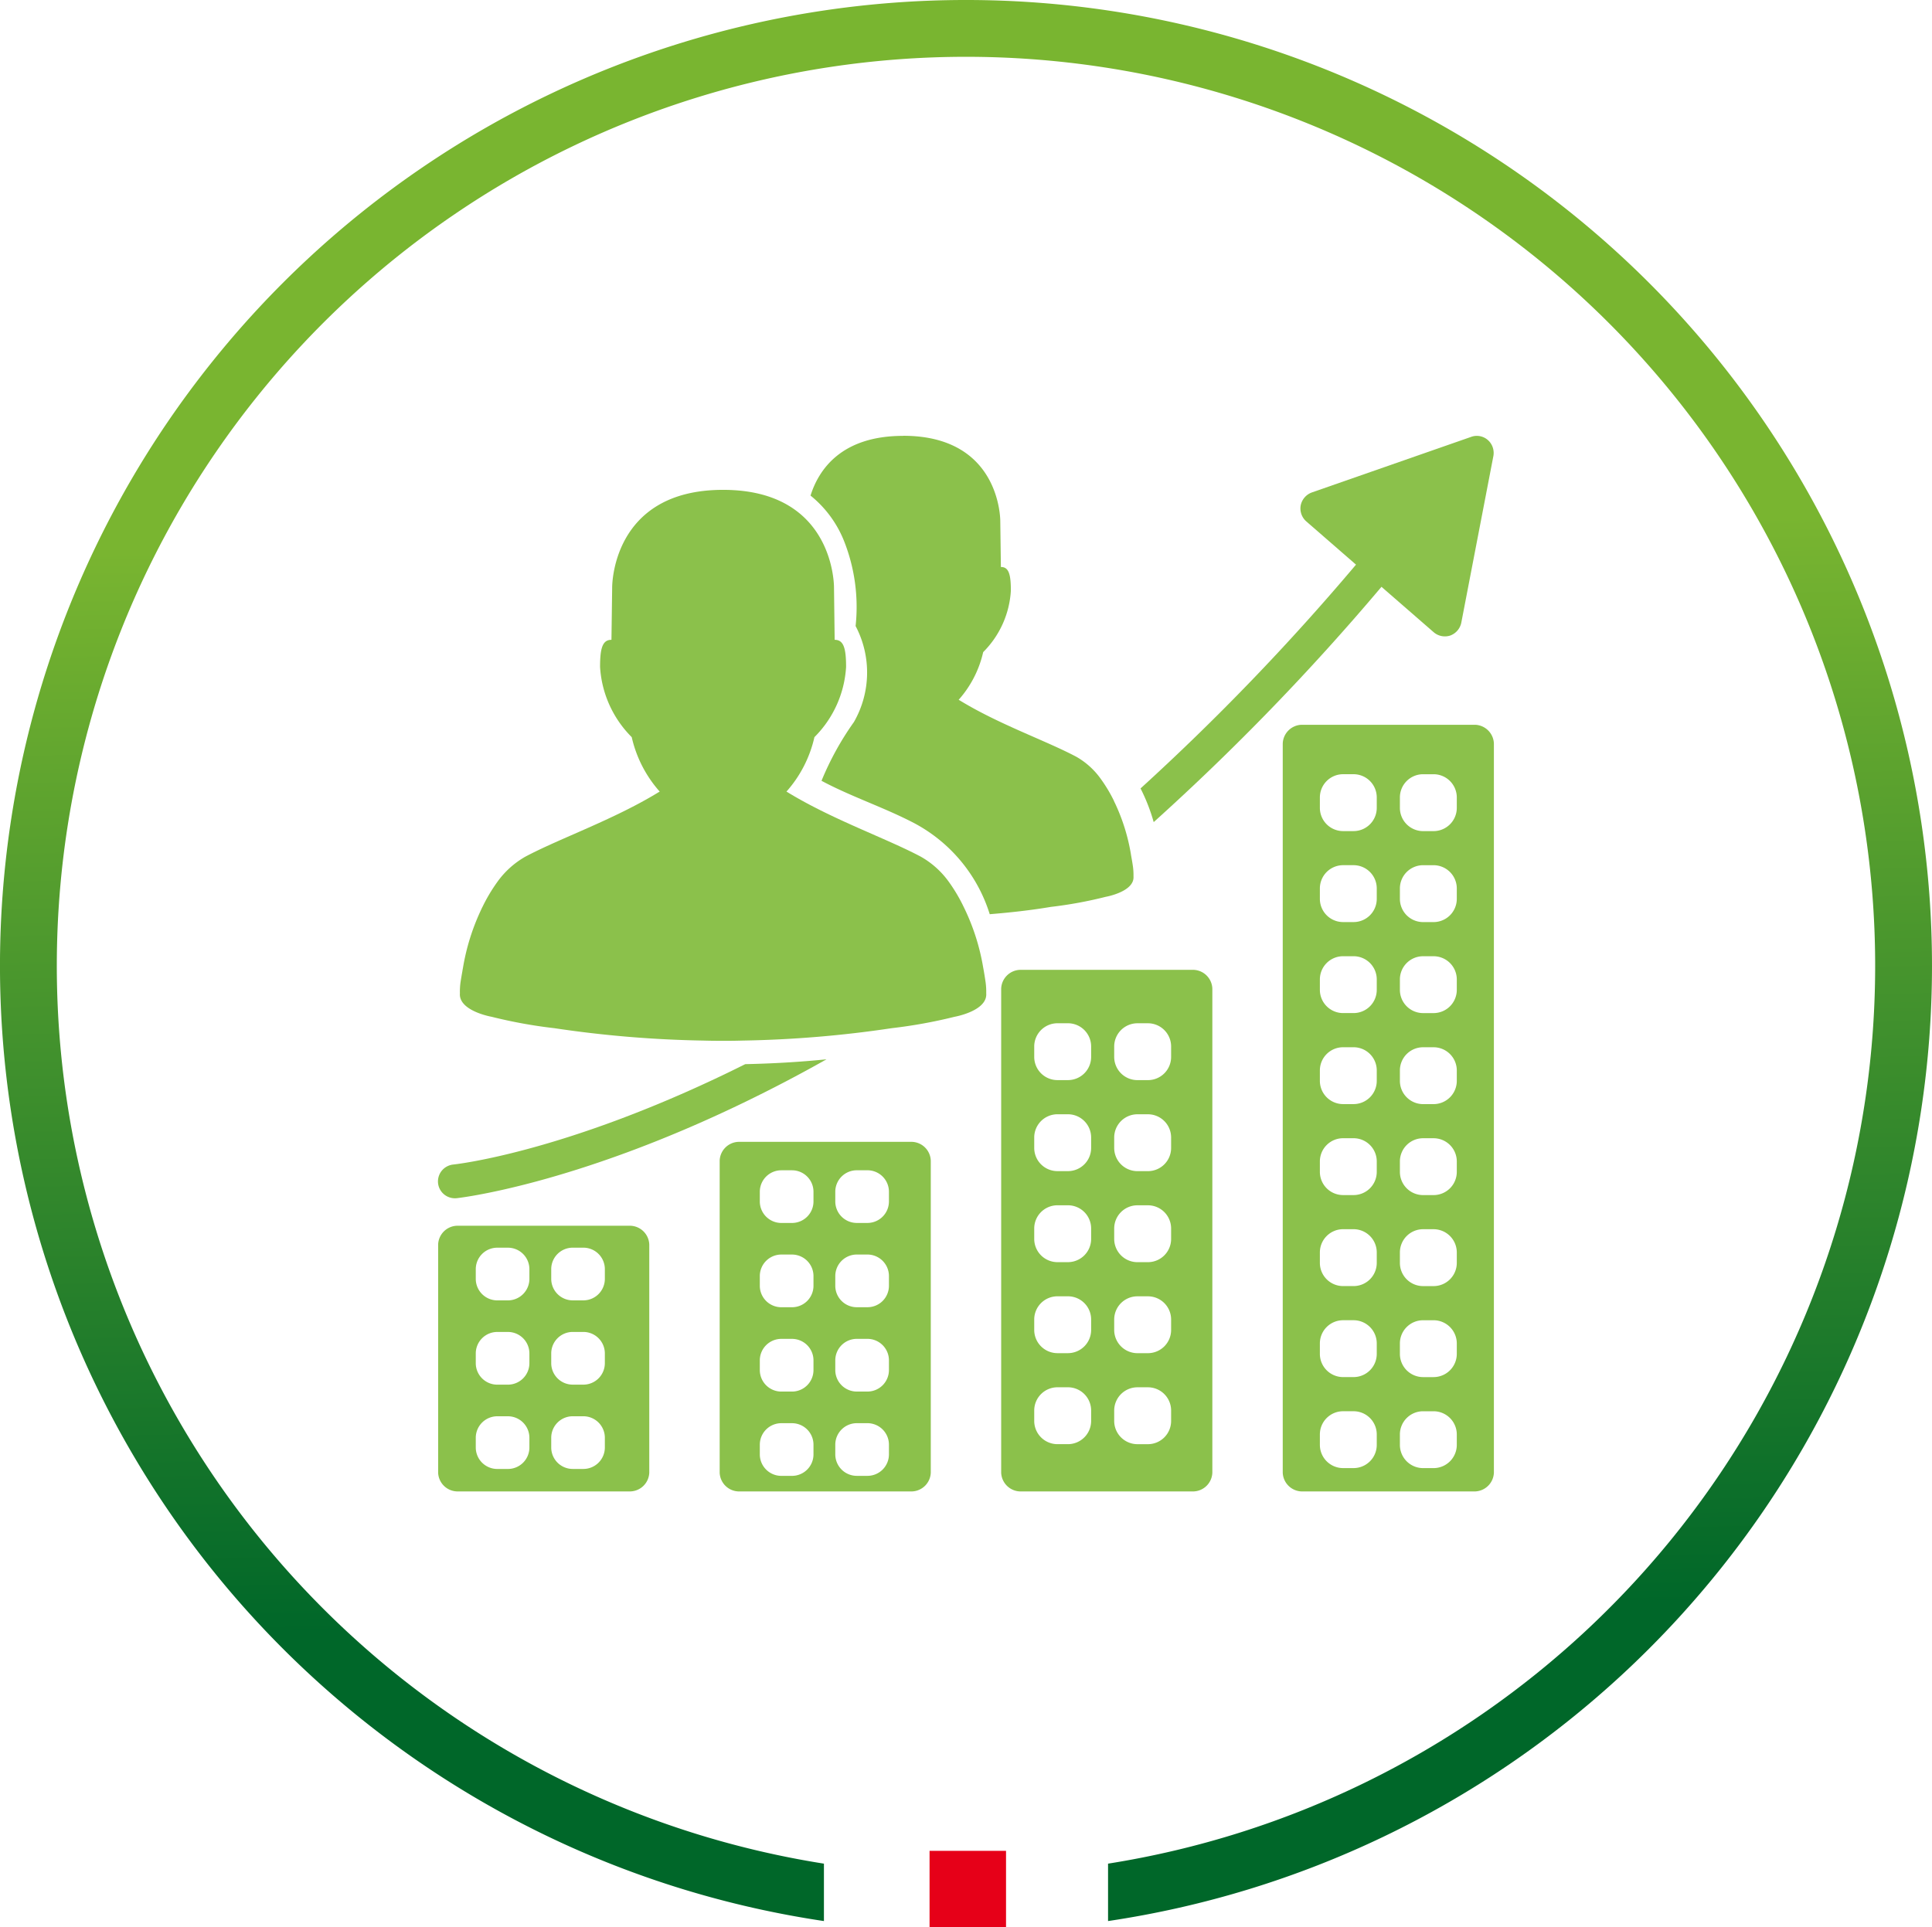
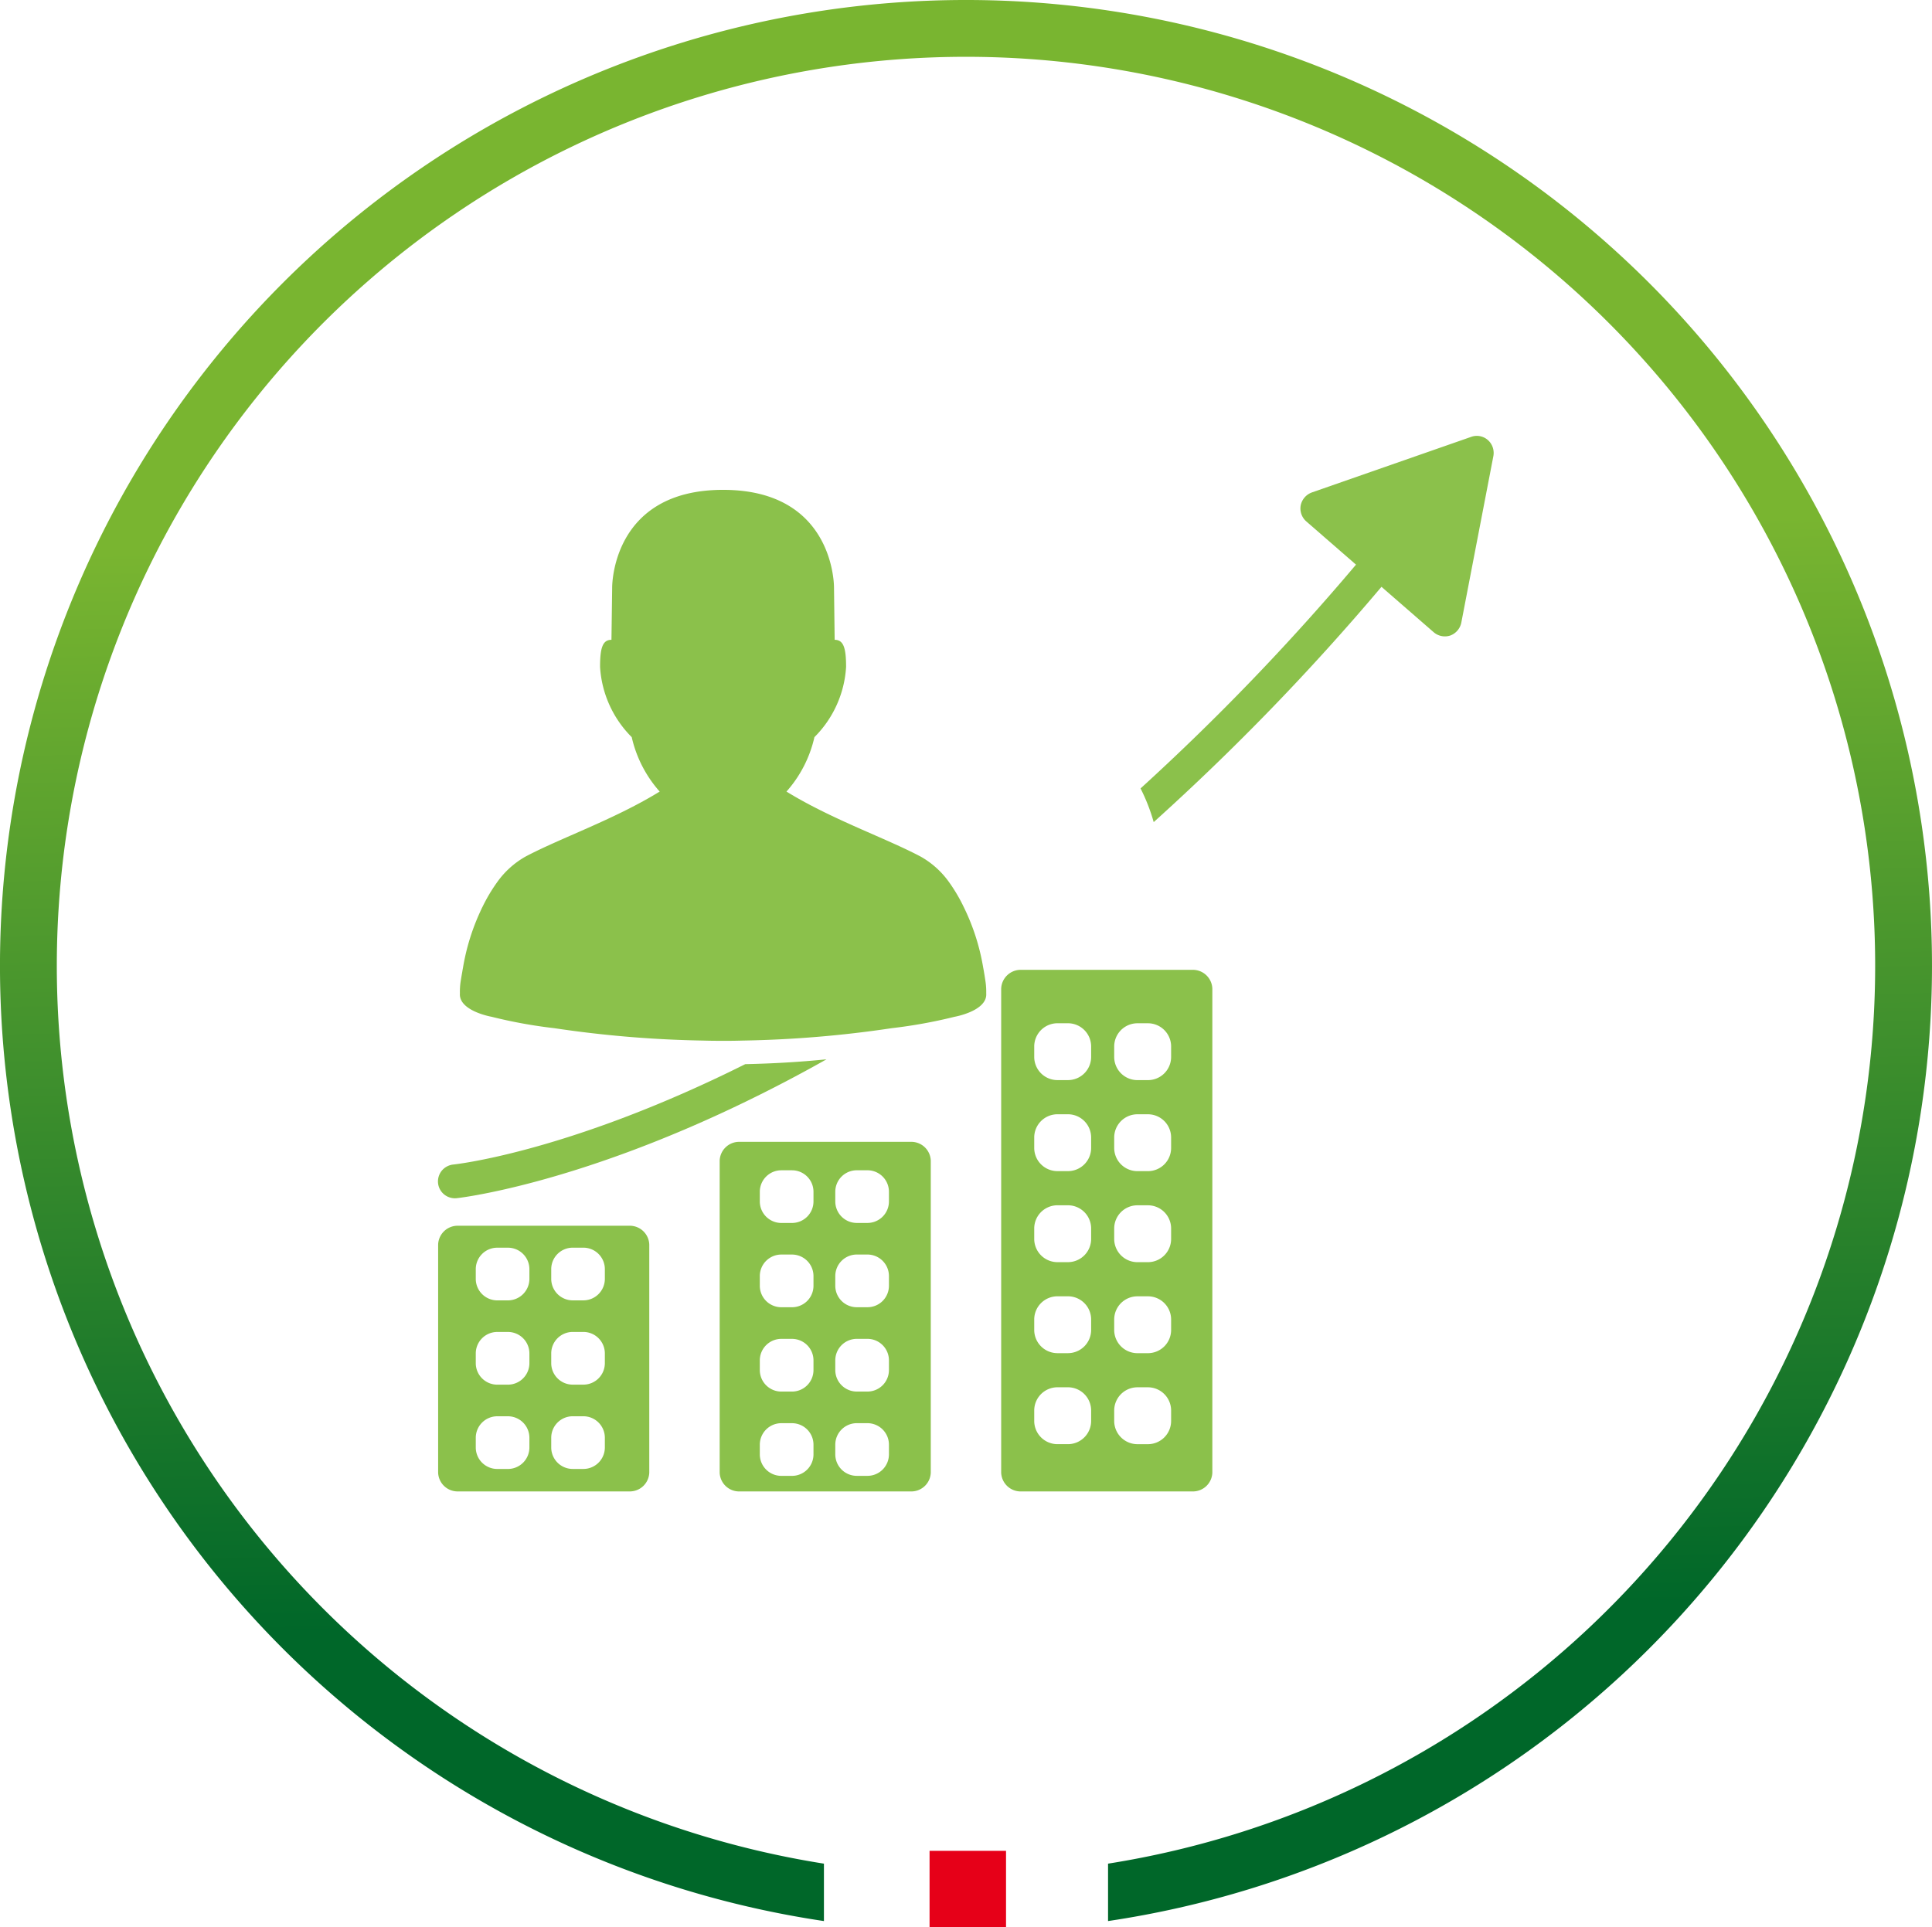
<svg xmlns="http://www.w3.org/2000/svg" id="Grupo_5139" data-name="Grupo 5139" width="115.041" height="114.782" viewBox="0 0 115.041 114.782">
  <defs>
    <linearGradient id="linear-gradient" x1="0.495" y1="0.281" x2="0.507" y2="0.838" gradientUnits="objectBoundingBox">
      <stop offset="0" stop-color="#79b530" />
      <stop offset="1" stop-color="#006729" />
    </linearGradient>
  </defs>
  <g id="Grupo_5137" data-name="Grupo 5137" transform="translate(26.087 25.958)">
    <g id="Grupo_5136" data-name="Grupo 5136">
      <path id="Trazado_947" data-name="Trazado 947" d="M161.371,4355.209c-6.681,0-6.6,5.832-6.6,5.832l-.042,3.1c-.546-.006-.678.533-.678,1.614a6.449,6.449,0,0,0,1.885,4.181,7.312,7.312,0,0,0,1.666,3.243l-.086.05c-2.661,1.624-5.835,2.723-7.909,3.823a5.212,5.212,0,0,0-1.677,1.513,10.06,10.06,0,0,0-.88,1.48c-.01.019-.02.036-.029.054-.034.073-.068.146-.1.218a13.16,13.16,0,0,0-1.035,3.366l-.012.064c-.01.054-.019.108-.027.16-.036.2-.069.4-.1.593a4.007,4.007,0,0,0-.042.672l0,.029c-.073,1.049,1.893,1.391,1.893,1.391a28.978,28.978,0,0,0,3.732.678,67.458,67.458,0,0,0,8.878.738c.288.008.584.013.9.014h.059c.156,0,.311,0,.474,0,.311,0,.609-.006.9-.014a67.405,67.405,0,0,0,8.873-.738,29.555,29.555,0,0,0,3.741-.678s1.964-.342,1.89-1.391l0-.029a4.2,4.2,0,0,0-.042-.672c-.041-.279-.086-.562-.14-.848a13.043,13.043,0,0,0-1.188-3.661c-.008-.013-.014-.029-.02-.042a9.752,9.752,0,0,0-.829-1.384,5.207,5.207,0,0,0-1.682-1.513c-2.072-1.1-5.248-2.2-7.909-3.823-.027-.018-.058-.032-.085-.05a7.293,7.293,0,0,0,1.665-3.243,6.441,6.441,0,0,0,1.885-4.181c0-1.081-.134-1.62-.68-1.614l-.039-3.1s.083-5.832-6.6-5.832" transform="translate(-144.407 -4351.993)" fill="#8bc14b" />
-       <path id="Trazado_948" data-name="Trazado 948" d="M163.553,4353.308c-3.712,0-5.035,2.052-5.508,3.556a6.616,6.616,0,0,1,2.012,2.748,10.666,10.666,0,0,1,.672,5.022,5.935,5.935,0,0,1-.1,5.716,17.458,17.458,0,0,0-1.93,3.5c1.729.926,3.639,1.556,5.4,2.46a9.253,9.253,0,0,1,4.617,5.486c1.218-.1,2.434-.233,3.637-.435a25.276,25.276,0,0,0,3.267-.6s1.721-.3,1.656-1.214l0-.028a3.724,3.724,0,0,0-.036-.585c-.025-.171-.054-.346-.086-.518-.007-.049-.017-.1-.025-.142l-.008-.059a11.58,11.58,0,0,0-.905-2.944c-.029-.062-.059-.125-.09-.187-.008-.017-.012-.036-.02-.051a8.765,8.765,0,0,0-.775-1.292,4.546,4.546,0,0,0-1.465-1.325c-1.815-.962-4.6-1.925-6.926-3.348-.024-.014-.051-.028-.074-.042a6.4,6.4,0,0,0,1.46-2.84,5.632,5.632,0,0,0,1.648-3.663c0-.943-.115-1.413-.594-1.405l-.036-2.715s.071-5.1-5.776-5.1" transform="translate(-135.869 -4353.307)" fill="#8bc14b" />
      <path id="Trazado_949" data-name="Trazado 949" d="M206.766,4353.309a.951.951,0,0,0-.3.054l-9.5,3.315a1.04,1.04,0,0,0-.665.767,1.027,1.027,0,0,0,.33.956l2.962,2.577a141.016,141.016,0,0,1-12.829,13.328,11.021,11.021,0,0,1,.783,2.006,142.756,142.756,0,0,0,13.563-14.014l3.113,2.708a1.021,1.021,0,0,0,.985.193,1.033,1.033,0,0,0,.656-.769l1.91-9.923a1.029,1.029,0,0,0-.225-.844,1,1,0,0,0-.792-.354m-38.694,37.13c-1.607.162-3.219.254-4.837.288l-.837.413c-10.11,4.915-16.557,5.566-16.557,5.566a1.027,1.027,0,0,0-.68.371,1.015,1.015,0,0,0-.218.737,1,1,0,0,0,.369.677,1.016,1.016,0,0,0,.738.219s6.875-.728,17.229-5.758c1.524-.74,3.126-1.572,4.794-2.513" transform="translate(-144.937 -4353.308)" fill="#8bc14b" />
-       <path id="Trazado_950" data-name="Trazado 950" d="M186.12,4363.479H175.783a1.16,1.16,0,0,0-1.118,1.116v43.427a1.161,1.161,0,0,0,1.118,1.116H186.12a1.162,1.162,0,0,0,1.118-1.116v-43.427A1.161,1.161,0,0,0,186.12,4363.479Zm-5.857,42.889a1.382,1.382,0,0,1-1.379,1.38h-.629a1.384,1.384,0,0,1-1.379-1.38v-.627a1.382,1.382,0,0,1,1.379-1.379h.629a1.381,1.381,0,0,1,1.379,1.379Zm0-5.418a1.382,1.382,0,0,1-1.379,1.378h-.629a1.383,1.383,0,0,1-1.379-1.378v-.631a1.382,1.382,0,0,1,1.379-1.377h.629a1.381,1.381,0,0,1,1.379,1.377Zm0-5.421a1.381,1.381,0,0,1-1.379,1.379h-.629a1.382,1.382,0,0,1-1.379-1.379v-.629a1.385,1.385,0,0,1,1.379-1.38h.629a1.384,1.384,0,0,1,1.379,1.38Zm0-5.419a1.381,1.381,0,0,1-1.379,1.378h-.629a1.382,1.382,0,0,1-1.379-1.378v-.629a1.383,1.383,0,0,1,1.379-1.379h.629a1.382,1.382,0,0,1,1.379,1.379Zm0-5.42a1.383,1.383,0,0,1-1.379,1.38h-.629a1.384,1.384,0,0,1-1.379-1.38v-.63a1.381,1.381,0,0,1,1.379-1.376h.629a1.38,1.38,0,0,1,1.379,1.376Zm0-5.421a1.382,1.382,0,0,1-1.379,1.38h-.629a1.384,1.384,0,0,1-1.379-1.38v-.629a1.382,1.382,0,0,1,1.379-1.377h.629a1.381,1.381,0,0,1,1.379,1.377Zm0-5.418a1.382,1.382,0,0,1-1.379,1.378h-.629a1.383,1.383,0,0,1-1.379-1.378v-.63a1.385,1.385,0,0,1,1.379-1.38h.629a1.384,1.384,0,0,1,1.379,1.38Zm0-5.421a1.383,1.383,0,0,1-1.379,1.381h-.629a1.384,1.384,0,0,1-1.379-1.381v-.628a1.384,1.384,0,0,1,1.379-1.379h.629a1.383,1.383,0,0,1,1.379,1.379Zm4.766,37.939a1.385,1.385,0,0,1-1.38,1.38h-.631a1.382,1.382,0,0,1-1.377-1.38v-.627a1.381,1.381,0,0,1,1.377-1.379h.631a1.384,1.384,0,0,1,1.38,1.379Zm0-5.418a1.385,1.385,0,0,1-1.38,1.378h-.631a1.382,1.382,0,0,1-1.377-1.378v-.631a1.381,1.381,0,0,1,1.377-1.377h.631a1.384,1.384,0,0,1,1.38,1.377Zm0-5.421a1.383,1.383,0,0,1-1.38,1.379h-.631a1.381,1.381,0,0,1-1.377-1.379v-.629a1.383,1.383,0,0,1,1.377-1.38h.631a1.386,1.386,0,0,1,1.38,1.38Zm0-5.419a1.384,1.384,0,0,1-1.38,1.378h-.631a1.381,1.381,0,0,1-1.377-1.378v-.629a1.381,1.381,0,0,1,1.377-1.379h.631a1.384,1.384,0,0,1,1.38,1.379Zm0-5.42a1.386,1.386,0,0,1-1.38,1.38h-.631a1.383,1.383,0,0,1-1.377-1.38v-.63a1.38,1.38,0,0,1,1.377-1.376h.631a1.383,1.383,0,0,1,1.38,1.376Zm0-5.421a1.385,1.385,0,0,1-1.38,1.38h-.631a1.382,1.382,0,0,1-1.377-1.38v-.629a1.381,1.381,0,0,1,1.377-1.377h.631a1.384,1.384,0,0,1,1.38,1.377Zm0-5.418a1.385,1.385,0,0,1-1.38,1.378h-.631a1.382,1.382,0,0,1-1.377-1.378v-.63a1.384,1.384,0,0,1,1.377-1.38h.631a1.387,1.387,0,0,1,1.38,1.38Zm0-5.421a1.385,1.385,0,0,1-1.38,1.381h-.631a1.383,1.383,0,0,1-1.377-1.381v-.628a1.382,1.382,0,0,1,1.377-1.379h.631a1.385,1.385,0,0,1,1.38,1.379Z" transform="translate(-124.371 -4346.272)" fill="#8bc14b" />
      <path id="Trazado_951" data-name="Trazado 951" d="M176.212,4372.106H165.875a1.165,1.165,0,0,0-1.12,1.119v28.828a1.162,1.162,0,0,0,1.12,1.117h10.337a1.159,1.159,0,0,0,1.117-1.117v-28.828A1.162,1.162,0,0,0,176.212,4372.106Zm-6.1,26.868a1.384,1.384,0,0,1-1.379,1.381h-.631a1.385,1.385,0,0,1-1.379-1.381v-.628a1.385,1.385,0,0,1,1.379-1.379h.631a1.384,1.384,0,0,1,1.379,1.379Zm0-5.419a1.384,1.384,0,0,1-1.379,1.38h-.631a1.385,1.385,0,0,1-1.379-1.38v-.63a1.382,1.382,0,0,1,1.379-1.376h.631a1.381,1.381,0,0,1,1.379,1.376Zm0-5.419a1.384,1.384,0,0,1-1.379,1.379h-.631a1.385,1.385,0,0,1-1.379-1.379v-.631a1.383,1.383,0,0,1,1.379-1.377h.631a1.382,1.382,0,0,1,1.379,1.377Zm0-5.421a1.382,1.382,0,0,1-1.379,1.379h-.631a1.383,1.383,0,0,1-1.379-1.379v-.629a1.385,1.385,0,0,1,1.379-1.379h.631a1.384,1.384,0,0,1,1.379,1.379Zm0-5.418a1.381,1.381,0,0,1-1.379,1.376h-.631a1.383,1.383,0,0,1-1.379-1.376v-.631a1.385,1.385,0,0,1,1.379-1.379h.631a1.384,1.384,0,0,1,1.379,1.379Zm4.762,21.678a1.383,1.383,0,0,1-1.379,1.381h-.631a1.385,1.385,0,0,1-1.379-1.381v-.628a1.385,1.385,0,0,1,1.379-1.379h.631a1.383,1.383,0,0,1,1.379,1.379Zm0-5.419a1.383,1.383,0,0,1-1.379,1.38h-.631a1.385,1.385,0,0,1-1.379-1.38v-.63a1.382,1.382,0,0,1,1.379-1.376h.631a1.38,1.38,0,0,1,1.379,1.376Zm0-5.419a1.383,1.383,0,0,1-1.379,1.379h-.631a1.385,1.385,0,0,1-1.379-1.379v-.631a1.383,1.383,0,0,1,1.379-1.377h.631a1.381,1.381,0,0,1,1.379,1.377Zm0-5.421a1.381,1.381,0,0,1-1.379,1.379h-.631a1.383,1.383,0,0,1-1.379-1.379v-.629a1.385,1.385,0,0,1,1.379-1.379h.631a1.382,1.382,0,0,1,1.379,1.379Zm0-5.418a1.38,1.38,0,0,1-1.379,1.376h-.631a1.383,1.383,0,0,1-1.379-1.376v-.631a1.385,1.385,0,0,1,1.379-1.379h.631a1.383,1.383,0,0,1,1.379,1.379Z" transform="translate(-131.227 -4340.304)" fill="#8bc14b" />
      <path id="Trazado_952" data-name="Trazado 952" d="M166.3,4378.161H155.965a1.161,1.161,0,0,0-1.118,1.118v18.584a1.16,1.16,0,0,0,1.118,1.118H166.3a1.161,1.161,0,0,0,1.117-1.118v-18.584A1.161,1.161,0,0,0,166.3,4378.161Zm-5.867,18.617a1.28,1.28,0,0,1-1.277,1.276h-.64a1.281,1.281,0,0,1-1.279-1.276v-.584a1.282,1.282,0,0,1,1.279-1.277h.64a1.281,1.281,0,0,1,1.277,1.277Zm0-5.022a1.281,1.281,0,0,1-1.277,1.278h-.64a1.282,1.282,0,0,1-1.279-1.278v-.583a1.282,1.282,0,0,1,1.279-1.278h.64a1.281,1.281,0,0,1,1.277,1.278Zm0-5.02a1.278,1.278,0,0,1-1.277,1.275h-.64a1.28,1.28,0,0,1-1.279-1.275v-.583a1.283,1.283,0,0,1,1.279-1.28h.64a1.282,1.282,0,0,1,1.277,1.28Zm0-5.021a1.281,1.281,0,0,1-1.277,1.277h-.64a1.282,1.282,0,0,1-1.279-1.277v-.583a1.281,1.281,0,0,1,1.279-1.277h.64a1.279,1.279,0,0,1,1.277,1.277Zm4.493,15.062a1.28,1.28,0,0,1-1.277,1.276h-.641a1.281,1.281,0,0,1-1.277-1.276v-.584a1.282,1.282,0,0,1,1.277-1.277h.641a1.281,1.281,0,0,1,1.277,1.277Zm0-5.022a1.281,1.281,0,0,1-1.277,1.278h-.641a1.282,1.282,0,0,1-1.277-1.278v-.583a1.282,1.282,0,0,1,1.277-1.278h.641a1.281,1.281,0,0,1,1.277,1.278Zm0-5.02a1.278,1.278,0,0,1-1.277,1.275h-.641a1.279,1.279,0,0,1-1.277-1.275v-.583a1.283,1.283,0,0,1,1.277-1.28h.641a1.282,1.282,0,0,1,1.277,1.28Zm0-5.021a1.281,1.281,0,0,1-1.277,1.277h-.641a1.282,1.282,0,0,1-1.277-1.277v-.583a1.28,1.28,0,0,1,1.277-1.277h.641a1.279,1.279,0,0,1,1.277,1.277Z" transform="translate(-138.081 -4336.115)" fill="#8bc14b" />
      <path id="Trazado_953" data-name="Trazado 953" d="M156.393,4381.115H146.055a1.161,1.161,0,0,0-1.117,1.118v13.588a1.16,1.16,0,0,0,1.117,1.116h10.338a1.161,1.161,0,0,0,1.117-1.116v-13.588A1.163,1.163,0,0,0,156.393,4381.115Zm-6.021,13.207a1.28,1.28,0,0,1-1.277,1.278h-.639a1.28,1.28,0,0,1-1.277-1.278v-.582a1.281,1.281,0,0,1,1.277-1.278h.639a1.281,1.281,0,0,1,1.277,1.278Zm0-5.021a1.28,1.28,0,0,1-1.277,1.278h-.639a1.28,1.28,0,0,1-1.277-1.278v-.582a1.281,1.281,0,0,1,1.277-1.279h.639a1.28,1.28,0,0,1,1.277,1.279Zm0-5.02a1.282,1.282,0,0,1-1.277,1.279h-.639a1.282,1.282,0,0,1-1.277-1.279v-.583a1.279,1.279,0,0,1,1.277-1.276h.639a1.279,1.279,0,0,1,1.277,1.276Zm4.493,10.04a1.28,1.28,0,0,1-1.277,1.278h-.639a1.28,1.28,0,0,1-1.277-1.278v-.582a1.281,1.281,0,0,1,1.277-1.278h.639a1.281,1.281,0,0,1,1.277,1.278Zm0-5.021a1.28,1.28,0,0,1-1.277,1.278h-.639a1.28,1.28,0,0,1-1.277-1.278v-.582a1.281,1.281,0,0,1,1.277-1.279h.639a1.281,1.281,0,0,1,1.277,1.279Zm0-5.02a1.282,1.282,0,0,1-1.277,1.279h-.639a1.282,1.282,0,0,1-1.277-1.279v-.583a1.279,1.279,0,0,1,1.277-1.276h.639a1.279,1.279,0,0,1,1.277,1.276Z" transform="translate(-144.936 -4334.072)" fill="#8bc14b" />
    </g>
  </g>
  <g id="Grupo_5138" data-name="Grupo 5138" transform="translate(0)">
    <rect id="Rectángulo_3243" data-name="Rectángulo 3243" width="4.553" height="4.553" transform="translate(55.351 110.229)" fill="#e60018" />
    <path id="Trazado_954" data-name="Trazado 954" d="M187.037,4337.964a57.518,57.518,0,0,0-8.459,114.411v-3.419a54.137,54.137,0,1,1,16.918,0v3.419a57.518,57.518,0,0,0-8.459-114.411Z" transform="translate(-129.517 -4337.964)" fill="url(#linear-gradient)" />
  </g>
</svg>